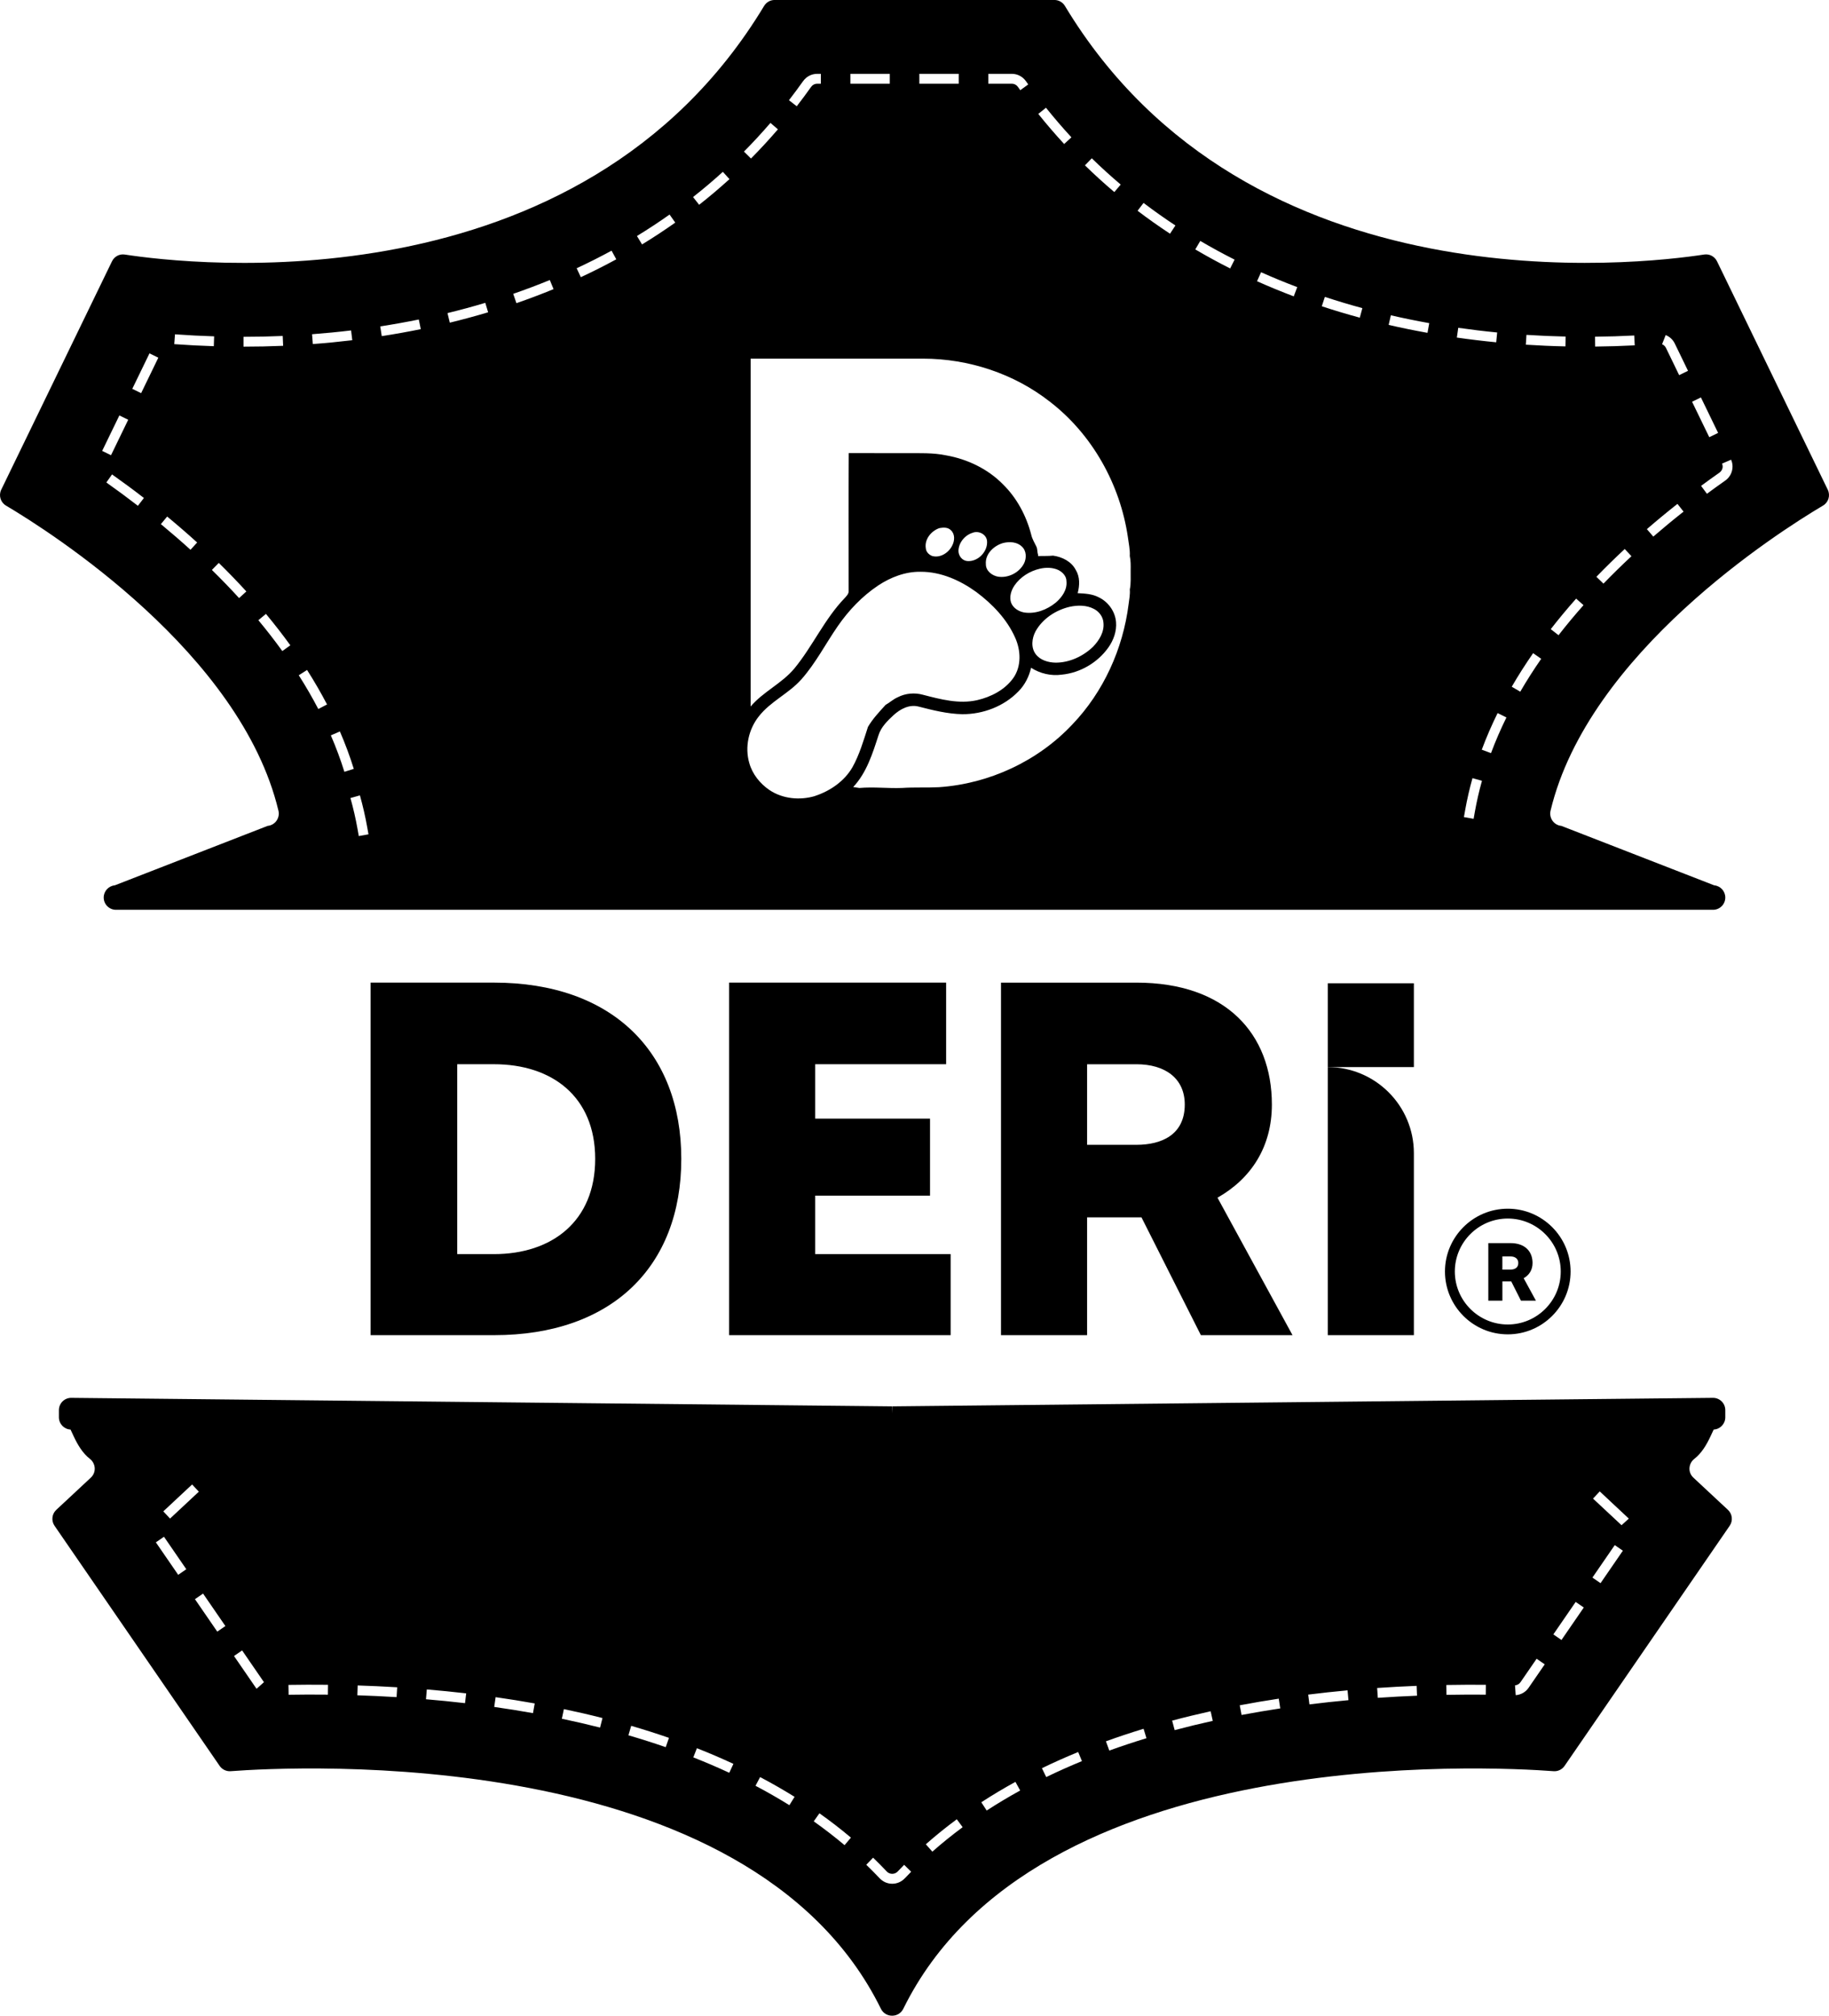
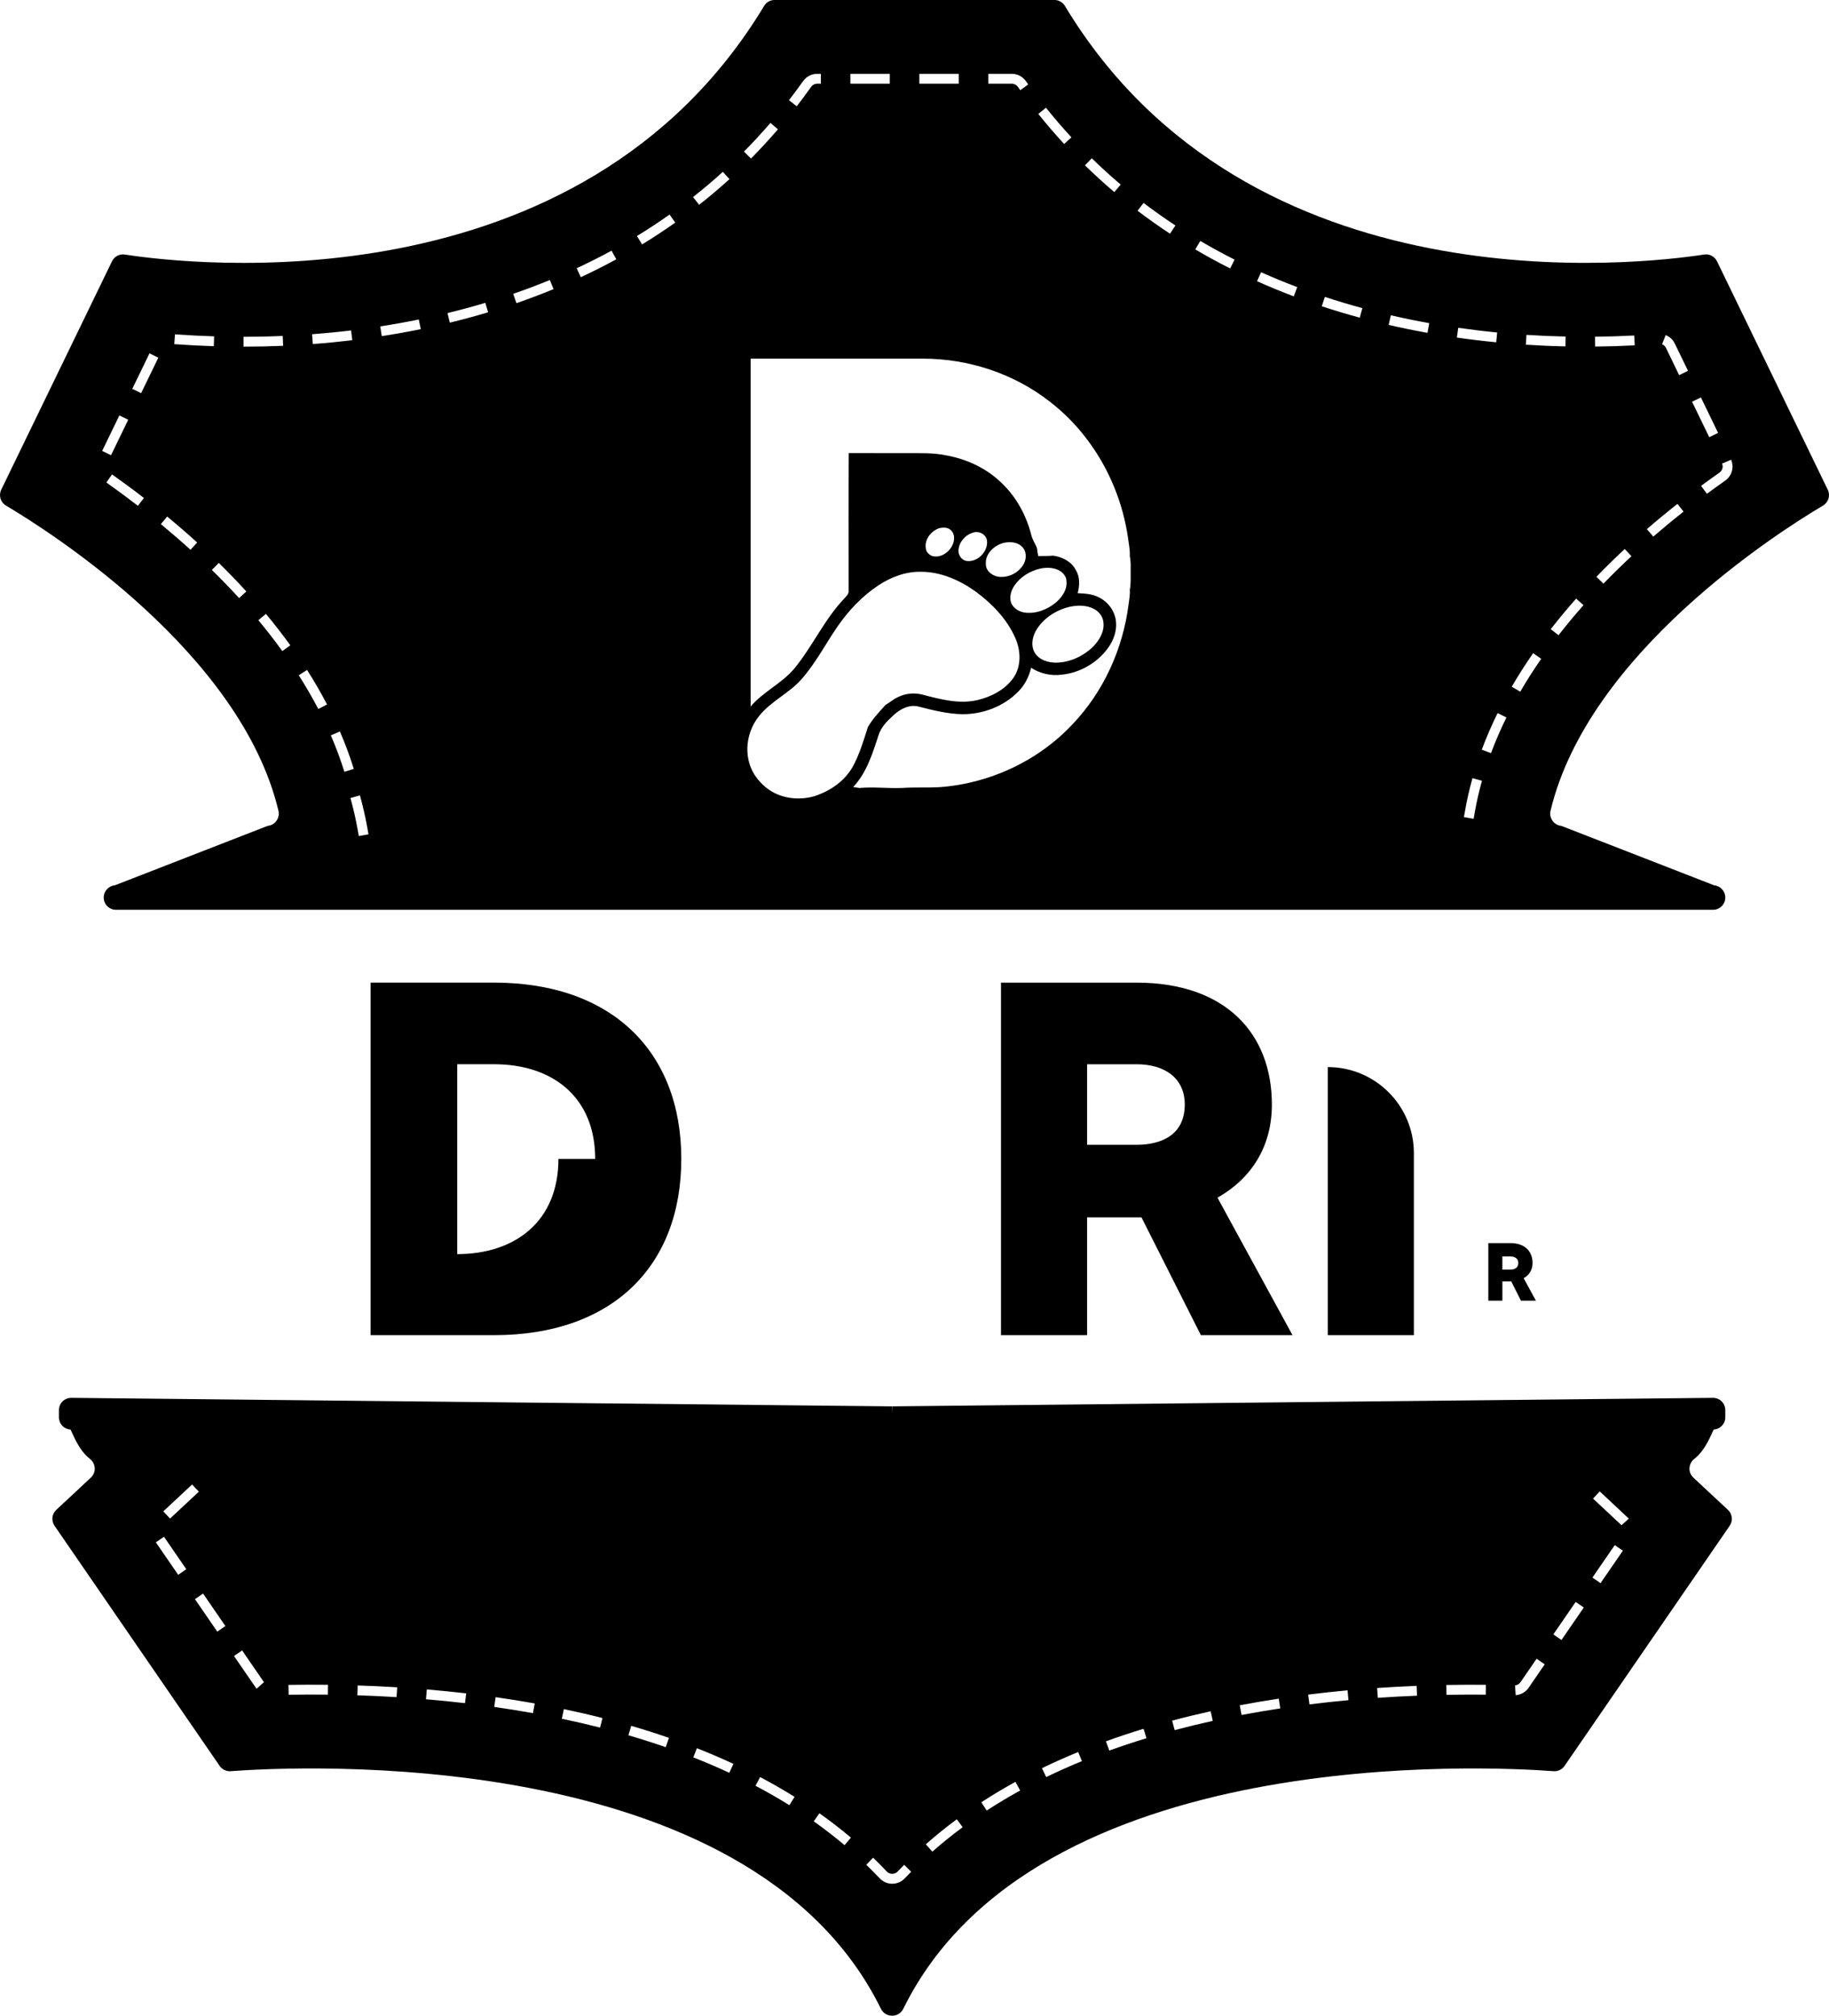
<svg xmlns="http://www.w3.org/2000/svg" id="katman_2" data-name="katman 2" viewBox="0 0 867.75 956.11">
  <defs>
    <style>
      .cls-1 {
        stroke-width: 0px;
      }
    </style>
  </defs>
  <g id="katman_1" data-name="katman 1">
    <path class="cls-1" d="m819.8,716.18l-16.39-15.28c-2.82-2.63-2.23-6.82.4-8.87,3.49-2.72,5.83-6.67,7.7-10.68l1.53-3.26c3.09-.16,5.51-2.72,5.51-5.81v-3.41c0-3.23-2.63-5.84-5.86-5.82l-389.38,4.04-.06,3.32-.06-3.32-389.38-4.04c-3.23-.02-5.86,2.59-5.86,5.82v3.41c0,3.09,2.42,5.65,5.51,5.81l1.53,3.26c1.88,4.01,4.21,7.96,7.7,10.68,2.63,2.05,3.21,6.25.4,8.87l-16.39,15.28c-2.11,1.97-2.46,5.18-.83,7.55l78.34,113.9c1.18,1.71,3.15,2.66,5.22,2.51,29.38-2.21,246.11-14.03,308.49,112.66,1.1,2.24,3.22,3.34,5.33,3.32,2.11.02,4.23-1.08,5.33-3.32,62.38-126.69,279.11-114.87,308.49-112.66,2.07.16,4.04-.8,5.22-2.51l78.34-113.9c1.63-2.37,1.28-5.59-.83-7.55Zm-728.65-12.04l3.19,3.42-13.67,12.75-3.19-3.42,13.67-12.75Zm-6.61,42.85l-10.59-15.4,3.85-2.65,10.59,15.4-3.85,2.65Zm18.54,26.95l-10.59-15.4,3.85-2.65,10.59,15.4-3.85,2.65Zm18.65,27.09l-.34-.45-10.37-15.08,3.85-2.65,10.36,15.07-3.5,3.12Zm33.83,2.8c-6.6-.08-12.93-.05-18.62.05l-.08-4.67c5.74-.1,12.12-.12,18.76-.05l-.05,4.67Zm32.6,1.18c-6.38-.39-12.59-.68-18.62-.87l.15-4.67c6.06.19,12.33.48,18.75.87l-.29,4.66Zm32.48,2.86c-6.27-.73-12.46-1.34-18.54-1.85l.39-4.66c6.12.52,12.36,1.13,18.68,1.86l-.54,4.64Zm32.23,4.73c-5.99-1.07-12.17-2.06-18.39-2.94l.66-4.63c6.27.89,12.51,1.89,18.55,2.97l-.82,4.6Zm31.82,6.85c-5.89-1.49-11.98-2.9-18.12-4.19l.96-4.57c6.2,1.3,12.37,2.72,18.31,4.24l-1.15,4.53Zm31.17,9.3c-5.72-1.98-11.68-3.88-17.71-5.64l1.31-4.49c6.1,1.78,12.13,3.7,17.92,5.71l-1.53,4.41Zm30.12,12.14c-5.48-2.55-11.22-5.01-17.05-7.3l1.71-4.35c5.92,2.33,11.75,4.83,17.32,7.42l-1.97,4.24Zm28.53,15.37c-5.14-3.19-10.54-6.29-16.07-9.2l2.18-4.13c5.63,2.96,11.13,6.12,16.36,9.37l-2.47,3.97Zm26.19,18.97c-4.63-3.9-9.55-7.7-14.63-11.3l2.7-3.82c5.19,3.67,10.22,7.56,14.94,11.54l-3.01,3.57Zm28.57,15.71c-1.58,1.67-3.69,2.59-5.96,2.59s-4.38-.92-5.96-2.58c-2.08-2.2-4.2-4.34-6.36-6.43l3.24-3.36c2.22,2.14,4.39,4.33,6.51,6.58,1.36,1.44,3.76,1.45,5.13,0,1.02-1.08,2.05-2.14,3.09-3.19l3.33,3.28c-1.02,1.03-2.02,2.07-3.01,3.12Zm13.07-12.63l-3.09-3.51c4.65-4.1,9.59-8.09,14.69-11.86l2.78,3.76c-4.99,3.69-9.83,7.59-14.38,11.61Zm25.78-19.51l-2.55-3.92c5.17-3.36,10.61-6.62,16.19-9.68l2.25,4.1c-5.47,3.01-10.82,6.2-15.89,9.5Zm28.25-15.88l-2.04-4.2c5.53-2.68,11.32-5.27,17.2-7.68l1.78,4.32c-5.79,2.38-11.49,4.92-16.93,7.56Zm29.92-12.57l-1.59-4.39c5.78-2.09,11.79-4.09,17.86-5.94l1.36,4.47c-5.99,1.83-11.92,3.8-17.62,5.86Zm31.02-9.69l-1.2-4.51c5.92-1.58,12.07-3.07,18.27-4.44l1,4.56c-6.13,1.35-12.21,2.83-18.07,4.39Zm31.74-7.19l-.87-4.59c6.07-1.15,12.3-2.21,18.52-3.14l.7,4.62c-6.17.93-12.34,1.98-18.35,3.11Zm32.19-5.02l-.58-4.64c6.31-.79,12.54-1.46,18.67-2.02l.43,4.66c-6.08.56-12.26,1.22-18.52,2Zm32.45-3.12l-.32-4.66c6.41-.44,12.66-.77,18.74-1.01l.18,4.67c-6.03.24-12.25.57-18.6,1.01Zm51.22-1.5c-5.8-.05-12.12-.03-18.64.09l-.09-4.67c6.57-.12,12.92-.14,18.77-.09l-.04,4.67Zm20.32-3.26c-1.41,2.05-3.64,3.33-6.12,3.51l-.33-4.66c1.05-.08,2-.62,2.6-1.5l7.65-11.12,3.85,2.65-7.65,11.12Zm15.59-22.67l-3.85-2.65,10.59-15.4,3.85,2.65-10.59,15.4Zm18.54-26.95l-3.85-2.65,10.59-15.4,3.85,2.65-10.59,15.4Zm9.95-27.5l-13.52-12.61,3.19-3.42,13.8,12.91-3.47,3.13Z" />
    <path class="cls-1" d="m867.16,232.28l-52.54-108.33c-1.11-2.29-3.56-3.6-6.08-3.22-30.2,4.65-216.07,26.74-303.3-117.91-1.05-1.74-2.92-2.83-4.95-2.83h-132.82c-2.03,0-3.9,1.09-4.95,2.83C275.28,147.48,89.41,125.39,59.21,120.74c-2.52-.39-4.97.92-6.08,3.22L.59,232.28c-1.32,2.72-.36,5.98,2.24,7.53,21.46,12.73,111.37,69.94,129.27,144.71.83,3.48-1.57,6.9-5.13,7.23l-72.49,28.19c-2.99.28-5.28,2.79-5.28,5.79,0,3.21,2.6,5.82,5.82,5.82h757.71c3.21,0,5.82-2.6,5.82-5.82,0-3.01-2.29-5.52-5.28-5.79l-72.49-28.19c-3.56-.33-5.96-3.75-5.13-7.23,17.9-74.77,107.81-131.98,129.27-144.71,2.6-1.54,3.56-4.8,2.24-7.53ZM166.57,156.74l.56,4.64c-6.15.73-12.44,1.35-18.72,1.82l-.35-4.66c6.21-.47,12.43-1.07,18.51-1.8Zm-51.04,3.02c6.18,0,12.44-.13,18.6-.4l.2,4.67c-6.23.27-12.56.4-18.8.4v-4.67Zm-32.51-1.18c6.14.44,12.39.77,18.57.96l-.15,4.67c-6.24-.19-12.56-.52-18.76-.97l.34-4.66Zm-26.39,38.48l4.2,2.04-8.16,16.82-4.2-2.04,8.16-16.82Zm8.79,42.85c-4.85-3.74-9.88-7.46-14.96-11.06l2.7-3.82c5.14,3.63,10.23,7.39,15.12,11.18l-2.86,3.7Zm1.54-53.43l-4.2-2.04,8.16-16.82,4.2,2.04-8.16,16.82Zm23.43,74.3c-4.5-4.08-9.23-8.17-14.06-12.17l2.98-3.6c4.89,4.04,9.67,8.18,14.22,12.31l-3.14,3.46Zm23.04,22.91c-4.07-4.46-8.41-8.95-12.9-13.35l3.27-3.34c4.55,4.46,8.95,9.02,13.08,13.54l-3.45,3.15Zm20.51,25.13c-3.51-4.86-7.33-9.79-11.36-14.64l3.6-2.98c4.1,4.94,7.99,9.95,11.56,14.89l-3.79,2.73Zm17.07,27.49c-2.78-5.33-5.9-10.72-9.26-16.01l3.94-2.51c3.44,5.4,6.62,10.91,9.47,16.36l-4.14,2.16Zm5.96,12.5l4.29-1.85c2.54,5.87,4.76,11.84,6.59,17.75l-4.46,1.39c-1.79-5.75-3.95-11.56-6.42-17.28Zm13.25,47.76l-.61-3.43c-.86-4.84-1.99-9.75-3.35-14.6l4.5-1.26c1.4,4.99,2.56,10.05,3.45,15.04l.61,3.43-4.6.82Zm10.9-237.13l-.72-4.62c6.14-.95,12.3-2.05,18.3-3.27l.93,4.58c-6.07,1.24-12.3,2.35-18.52,3.31Zm32.29-6.39l-1.1-4.54c6.03-1.47,12.06-3.1,17.93-4.86l1.34,4.48c-5.94,1.78-12.06,3.43-18.16,4.92Zm31.6-9.25l-1.52-4.42c5.88-2.03,11.72-4.24,17.36-6.55l1.78,4.32c-5.72,2.35-11.65,4.59-17.61,6.65Zm30.55-12.32l-1.97-4.24c5.62-2.61,11.19-5.42,16.56-8.34l2.24,4.1c-5.46,2.97-11.12,5.82-16.82,8.48Zm29.06-15.54l-2.43-3.99c5.29-3.23,10.5-6.65,15.48-10.18l2.7,3.82c-5.07,3.58-10.37,7.07-15.75,10.35Zm213.38-40.85c4.4,4.29,9.01,8.49,13.7,12.45l-3.02,3.57c-4.77-4.04-9.47-8.31-13.94-12.68l3.26-3.35Zm-21.75-23.99c3.86,4.81,7.92,9.54,12.07,14.04l-3.44,3.17c-4.23-4.58-8.36-9.39-12.28-14.28l3.65-2.92Zm-27.37-16.07h11.22c2.62,0,5.09,1.29,6.62,3.45l1.12,1.56-3.78,2.74-1.14-1.6c-.66-.92-1.71-1.48-2.81-1.48h-11.22v-4.67Zm-32.71,0h18.69v4.67h-18.69v-4.67Zm-32.71,0h18.69v4.67h-18.69v-4.67Zm-22.42,3.44c1.53-2.16,4-3.44,6.62-3.44h1.78v4.67h-1.78c-1.1,0-2.16.55-2.81,1.47-2.24,3.16-4.52,6.23-6.84,9.23l-3.7-2.86c2.28-2.95,4.52-5.97,6.72-9.07Zm-49.34,58.67l-2.89-3.67c4.85-3.82,9.6-7.84,14.14-11.96l3.14,3.46c-4.62,4.19-9.46,8.29-14.39,12.17Zm33.83-38.84l3.54,3.05c-4.08,4.74-8.37,9.4-12.78,13.84l-3.32-3.29c4.33-4.37,8.55-8.95,12.56-13.6Zm21.12,319.29c-7.14,2.11-15.29,1.37-21.56-2.82-4.51-3.06-8.16-7.59-9.62-12.9-2.17-7.51-.31-15.92,4.51-22.03,5.56-7.14,14.23-10.85,20.21-17.58,6.79-7.66,11.47-16.86,17.27-25.24,5.18-7.49,11.57-14.22,19.16-19.29,5.95-3.94,12.93-6.64,20.15-6.52,9.61-.04,18.75,4.05,26.42,9.6,7.65,5.72,14.55,12.87,18.46,21.7,2.68,5.98,3.02,13.44-.83,19-4.01,5.69-10.6,9.07-17.26,10.61-8.61,1.94-17.33-.41-25.65-2.56-3.96-1.1-8.31-.73-11.97,1.16-2.11.9-3.79,2.52-5.78,3.63-3,3.31-6.1,6.56-8.37,10.45-2.1,6.49-4.02,13.13-7.35,19.12-3.84,6.65-10.59,11.28-17.79,13.64Zm59.08-127.1c1.82-.32,4.04-.45,5.42,1.03,2.02,1.82,1.8,5,.63,7.23-1.67,3.43-5.68,6.06-9.54,4.97-1.52-.59-2.91-1.96-3-3.67-.71-4.27,2.61-8.26,6.5-9.57Zm55.23,35.3c-4.19,3.44-9.76,5.61-15.23,4.7-2.57-.52-5.13-2.14-6.06-4.69-.87-2.74.05-5.71,1.59-8.02,2.82-4.15,7.37-6.96,12.22-8.05,2.87-.62,5.99-.59,8.69.67,2,1.02,3.83,2.95,3.8,5.33.41,4.01-2.13,7.57-5.01,10.06Zm6.53,2.04c3.84-.84,8.09-.85,11.63,1.06,2.44,1.29,4.27,3.8,4.41,6.6.41,4.36-2.08,8.33-5,11.34-4.73,4.51-11.12,7.49-17.72,7.49-3.47-.08-7.27-1.14-9.43-4.03-2.36-3.14-1.83-7.59-.05-10.88,3.35-5.97,9.57-10.03,16.15-11.58Zm-21.65-20.58c-2.23,4.38-7.48,7.04-12.33,6.28-2.88-.49-5.81-2.77-5.78-5.92-.42-4.9,3.91-8.9,8.34-10.08,2.95-.68,6.44-.52,8.73,1.71,2.22,1.99,2.29,5.47,1.05,8.01Zm-27.01-1.12c-2.39-.26-4.12-2.54-4.1-4.88.11-3.87,3.02-7.39,6.68-8.52,2.83-1.15,6.49.62,6.87,3.76.52,5.08-4.33,10.14-9.46,9.64Zm77.2,13.51c.18,2.34-.27,4.66-.58,6.98-2.67,21.16-11.91,41.6-26.71,57.04-16.34,17.39-39.44,28.1-63.22,29.73-5.83.3-11.69-.03-17.51.36-6.76.26-13.53-.58-20.27.01-.73-.11-2.21-.33-2.95-.44,6.37-6.79,9.19-15.88,12-24.54,1.21-3.92,4.24-6.86,7.17-9.58,3.14-2.87,7.44-5.18,11.81-4.06,6.81,1.75,13.72,3.48,20.79,3.63,9.79.05,19.73-3.7,26.59-10.78,3.06-3.06,5.08-7.05,6.03-11.24,4.29,2.75,9.51,3.98,14.58,3.26,8.74-.85,16.96-5.69,22.06-12.82,2.5-3.51,4.05-7.81,3.67-12.16-.42-5.03-3.73-9.62-8.29-11.75-3.05-1.6-6.55-1.74-9.91-1.92.97-3.65,1.14-7.74-.93-11.07-2.09-3.99-6.42-6.13-10.74-6.73-2.36.24-4.75.12-7.13.19,0-.17,0-.51.01-.68-.45-1.19-.22-2.53-.75-3.69-.9-1.9-2.04-3.7-2.5-5.78-2.32-8.93-6.8-17.4-13.42-23.88-7.19-7.32-16.85-11.93-26.89-13.71-6.3-1.32-12.77-1.03-19.16-1.06-9.03,0-18.07-.02-27.1-.02-.15,21.84-.06,43.69-.05,65.53.03,1.29-1,2.21-1.76,3.11-9.65,9.97-15.27,22.94-24.04,33.58-5.93,7.08-14.73,10.93-20.7,17.97-.03-55-.02-110,0-165,27.27-.03,54.55.01,81.83,0,21.56.01,43.14,7.09,60.15,20.43,20.11,15.49,33.33,39.2,37,64.22.38,2.98,1.08,5.95.91,8.97.47,2.24.45,4.52.41,6.8-.06,3.04.22,6.11-.41,9.12Zm19.06-168.79c-5.23-3.44-10.41-7.1-15.38-10.88l2.83-3.72c4.89,3.72,9.98,7.32,15.12,10.7l-2.56,3.91Zm28.54,16.48c-5.62-2.83-11.18-5.87-16.54-9.02l2.37-4.03c5.27,3.1,10.75,6.09,16.28,8.87l-2.1,4.17Zm30.17,13.24c-5.91-2.24-11.77-4.65-17.41-7.17l1.91-4.27c5.56,2.48,11.33,4.86,17.16,7.06l-1.65,4.37Zm31.34,10.11c-6.07-1.64-12.14-3.46-18.03-5.41l1.46-4.44c5.81,1.91,11.79,3.71,17.79,5.33l-1.22,4.51Zm32.12,7.2c-6.2-1.11-12.4-2.38-18.43-3.77l1.05-4.55c5.96,1.37,12.08,2.62,18.21,3.72l-.83,4.6Zm14.59-2.39c6.09.87,12.3,1.62,18.46,2.22l-.45,4.65c-6.23-.6-12.52-1.36-18.67-2.24l.66-4.63Zm7.9,229.47l-.61,3.43-4.6-.82.61-3.43c.89-4.99,2.05-10.05,3.45-15.04l4.5,1.26c-1.36,4.84-2.49,9.75-3.35,14.6Zm7.64-27.73l-4.38-1.63c2.15-5.78,4.68-11.62,7.51-17.36l4.19,2.07c-2.76,5.6-5.22,11.29-7.32,16.92Zm13.88-29.14l-4.04-2.35c3.08-5.31,6.49-10.67,10.14-15.92l3.84,2.67c-3.57,5.15-6.92,10.4-9.94,15.6Zm2.64-164.59l.3-4.66c6.16.4,12.41.67,18.59.8l-.1,4.67c-6.24-.13-12.56-.41-18.79-.81Zm15.52,137.8l-3.69-2.87c3.76-4.84,7.81-9.71,12.04-14.48l3.5,3.1c-4.16,4.7-8.15,9.49-11.85,14.25Zm21.32-24.46l-3.36-3.25c4.26-4.4,8.78-8.84,13.45-13.18l3.18,3.42c-4.6,4.28-9.07,8.66-13.27,13Zm-3.95-112.46l-.05-4.67c6.15-.06,12.41-.25,18.59-.57l.24,4.67c-6.24.32-12.56.52-18.78.58Zm27.6,90.15l-3.06-3.54c4.66-4.03,9.54-8.06,14.51-11.98l2.89,3.67c-4.91,3.87-9.73,7.86-14.34,11.84Zm12.26-76.58l-6.27-12.94c-.38-.79-1.04-1.4-1.84-1.72l1.71-4.35c1.9.75,3.44,2.18,4.33,4.03l6.27,12.93-4.2,2.04Zm10.32,10.57l8.16,16.82-4.2,2.04-8.16-16.82,4.2-2.04Zm11.51,39.46c-2.79,1.96-5.69,4.04-8.66,6.24l-2.77-3.76c3.01-2.22,5.93-4.32,8.75-6.3.93-.66,1.49-1.73,1.49-2.86,0-.48-.1-.94-.29-1.39l4.29-1.86c.45,1.03.68,2.12.68,3.25,0,2.65-1.3,5.15-3.48,6.68Z" />
    <g>
-       <path class="cls-1" d="m323.23,549.71c0,51.12-32.97,83.61-88.87,83.61h-58.53v-167.23h58.53c55.9,0,88.87,32.73,88.87,83.61Zm-40.85,0c0-29.62-20.54-44.91-48.02-44.91h-17.44v90.07h17.44c27.47,0,48.02-15.53,48.02-45.15Z" />
-       <path class="cls-1" d="m451.03,594.86v38.46h-105.12v-167.23h102.97v38.7h-62.11v25.8h54.47v36.55h-54.47v27.71h64.26Z" />
+       <path class="cls-1" d="m323.23,549.71c0,51.12-32.97,83.61-88.87,83.61h-58.53v-167.23h58.53c55.9,0,88.87,32.73,88.87,83.61Zm-40.85,0c0-29.62-20.54-44.91-48.02-44.91h-17.44v90.07c27.47,0,48.02-15.53,48.02-45.15Z" />
      <path class="cls-1" d="m569.75,633.33l-28.19-55.9h-25.8v55.9h-40.85v-167.23h64.26c42.53,0,64.26,24.37,64.26,57.81,0,20.07-9.79,35.12-25.8,44.2l35.6,65.22h-43.48Zm-53.99-90.3h23.41c11.95,0,22.93-4.78,22.93-19.11,0-12.42-9.32-19.11-22.93-19.11h-23.41v38.22Z" />
      <path class="cls-1" d="m670.8,547.01v86.32h-40.85v-127.17h0c22.56,0,40.85,18.29,40.85,40.85Z" />
-       <rect class="cls-1" x="629.95" y="466.41" width="40.85" height="39.75" />
    </g>
-     <path class="cls-1" d="m715.35,632.93c-16.43,0-29.8-13.37-29.8-29.8s13.37-29.8,29.8-29.8,29.8,13.37,29.8,29.8-13.37,29.8-29.8,29.8Zm0-54.93c-13.85,0-25.12,11.27-25.12,25.13s11.27,25.12,25.12,25.12,25.13-11.27,25.13-25.12-11.27-25.13-25.13-25.13Z" />
    <path class="cls-1" d="m721.6,616.96l-4.6-9.13h-4.21v9.13h-6.67v-27.31h10.49c6.94,0,10.49,3.98,10.49,9.44,0,3.28-1.6,5.74-4.21,7.22l5.81,10.65h-7.1Zm-8.82-14.75h3.82c1.95,0,3.74-.78,3.74-3.12,0-2.03-1.52-3.12-3.74-3.12h-3.82v6.24Z" />
  </g>
</svg>